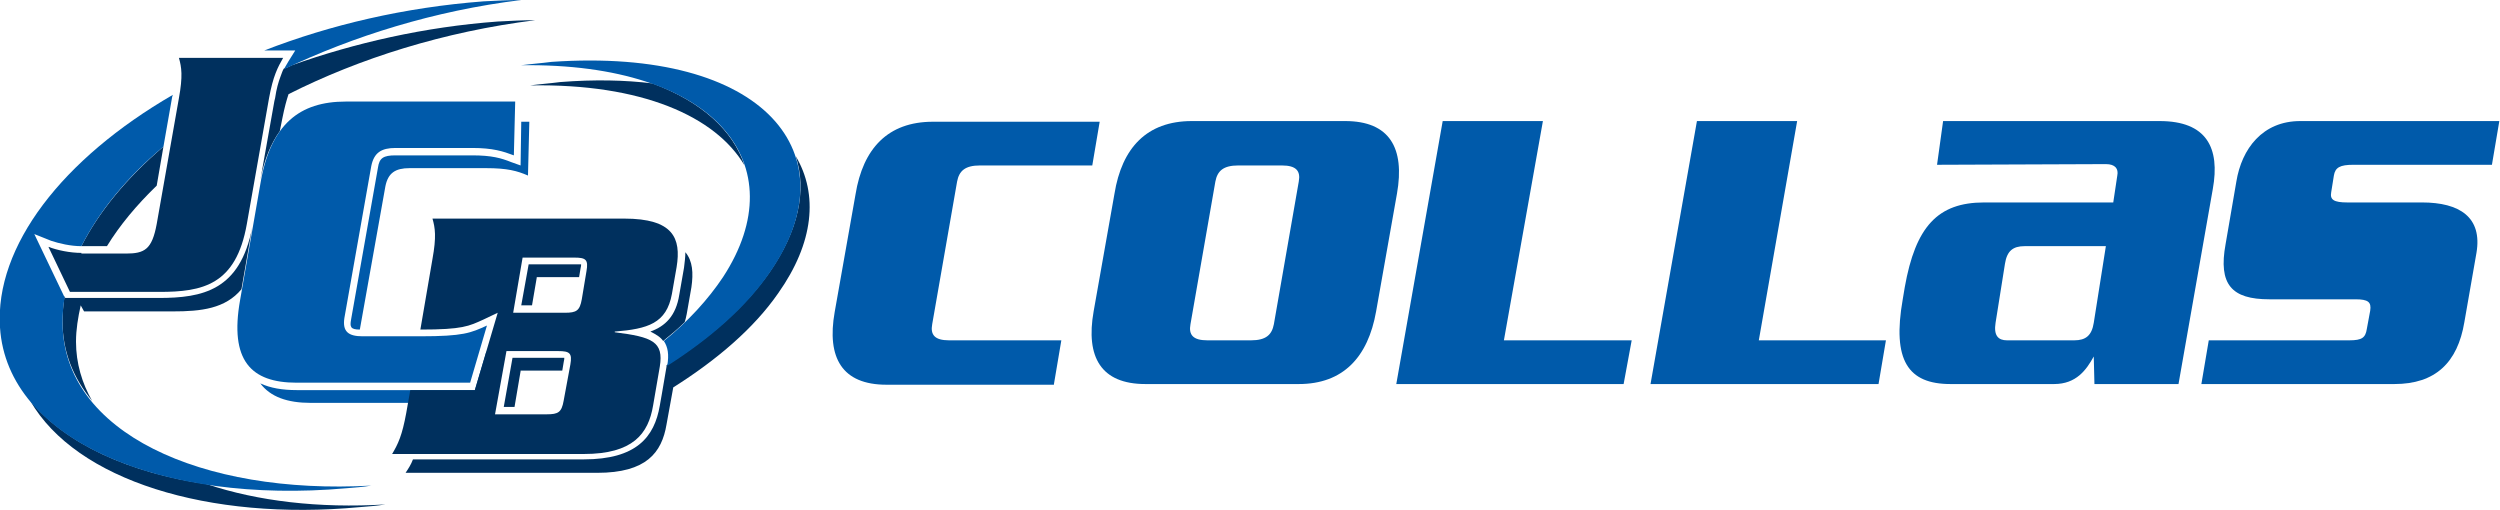
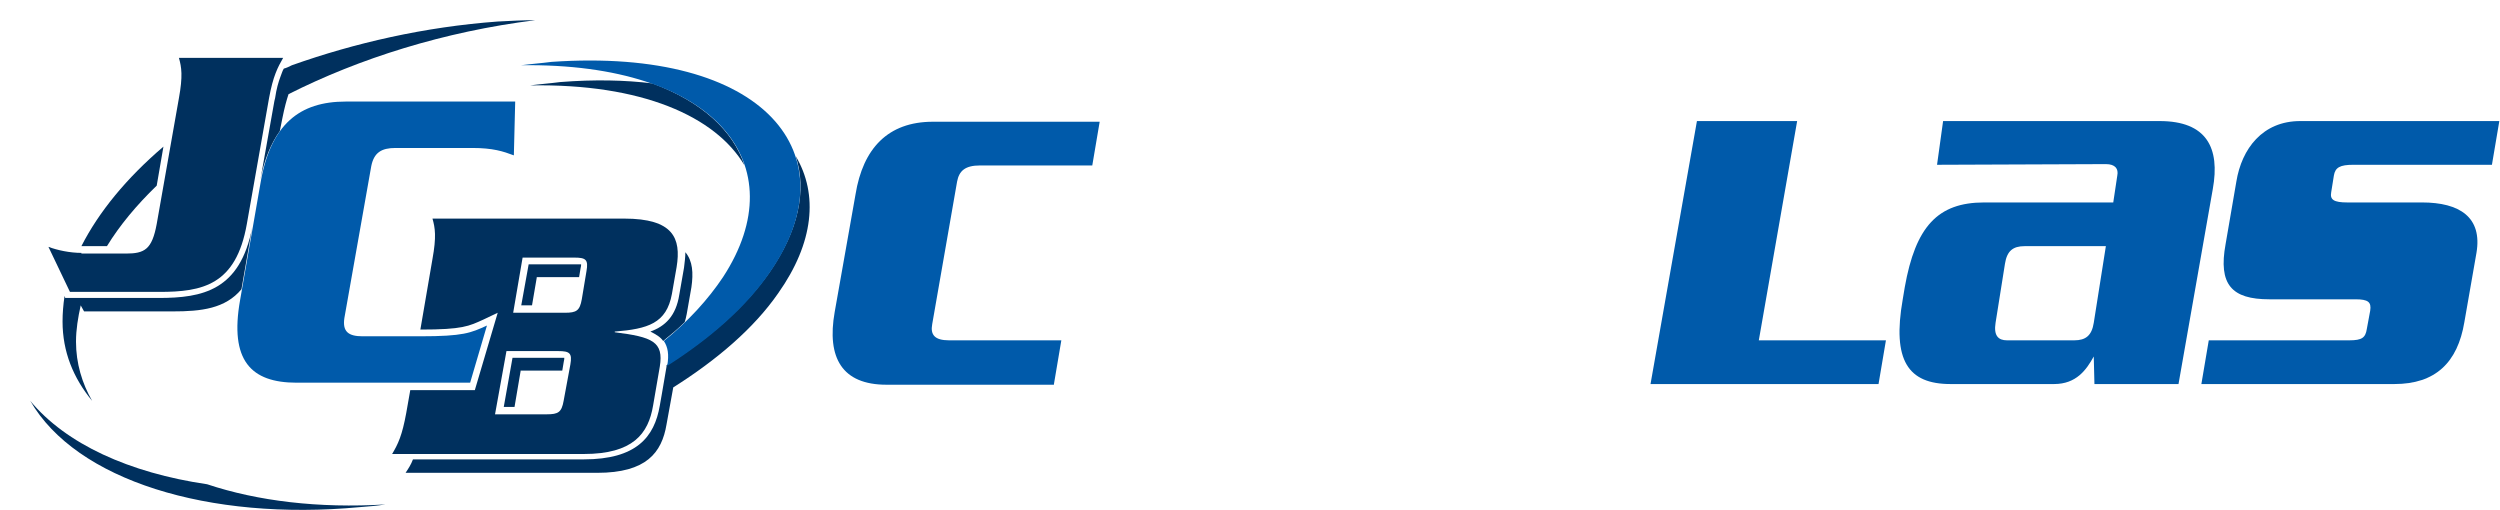
<svg xmlns="http://www.w3.org/2000/svg" version="1.1" id="Layer_1" x="0px" y="0px" viewBox="0 0 371.7 75.9" style="enable-background:new 0 0 371.7 75.9;" xml:space="preserve">
  <style type="text/css">
	.st0{fill-rule:evenodd;clip-rule:evenodd;fill:#005AAA;}
	.st1{fill-rule:evenodd;clip-rule:evenodd;fill:#00305E;}
	.st2{fill:#00305E;}
	.st3{fill:#005AAA;}
</style>
  <g>
-     <path class="st0" d="M72.3,52.3c0.7-0.2,1.4-0.5,2.2-0.9L72,59.9H46.2c-3.5,0-6-0.9-7.5-2.9c1.5,0.7,3.3,1,5.4,1h26.5L72.3,52.3   L72.3,52.3z M78.7,18.1l-0.2,8c-1.6-0.7-3.1-1.1-6.2-1.1H60.9c-2.1,0-3.2,0.7-3.6,2.7L53.5,49c-1.4,0-1.5-0.4-1.3-1.5l4-22.6   c0.2-1.4,0.8-1.8,2.6-1.8h11.4c2.9,0,4.3,0.4,5.8,1l1.4,0.5l0.1-6.5H78.7L78.7,18.1z" />
    <path class="st1" d="M75.3,52.2l-1.7,9.4h7.7c1.7,0,2.2-0.3,2.5-2l1-5.4c0.3-1.7-0.1-2-1.8-2H75.3L75.3,52.2z M77.7,38.3l-1.4,8.2   H84c1.7,0,2.2-0.3,2.5-2l0.7-4.2c0.3-1.7-0.1-2-1.8-2H77.7L77.7,38.3z M60.4,61.4l0.6-3.4h9.6L74,46.5l-2.1,1   c-2.2,1-3.1,1.5-9.4,1.5l1.8-10.5c0.6-3.3,0.4-4.6,0-6h28.5c7.3,0,8.5,2.9,7.8,7.2l-0.7,4c-0.8,4.4-3.6,5.2-8.5,5.6l0,0.1   c5.6,0.7,7.3,1.4,6.7,5.1l-1,5.8c-0.7,4.2-3,7.2-10.3,7.2H58.3C59.2,66,59.8,64.7,60.4,61.4L60.4,61.4z" />
    <path class="st2" d="M101.9,37.5c1.1,1.3,1.2,3.1,0.9,5.2l-0.7,4c-0.1,0.5-0.2,0.9-0.3,1.2c-1,1-2.1,1.9-3.2,2.8   c-0.4-0.6-1.1-1-1.9-1.4c2.2-0.8,3.8-2.3,4.3-5.5l0.7-4C101.8,39,101.9,38.2,101.9,37.5L101.9,37.5z M79.8,41.3l-0.7,4.1h-1.6   l1.1-6.1h6.9c0.3,0,0.7,0,0.9,0c0,0.1,0,0.3-0.1,0.7l-0.2,1.2H79.8L79.8,41.3z M77.4,55.2l-0.9,5.3h-1.6l1.3-7.3H83   c0.3,0,0.7,0,0.9,0c0,0.1,0,0.3-0.1,0.7l-0.2,1.2H77.4L77.4,55.2z M110.7,24.6c-4.3-7.3-15.3-12.2-31.9-11.9c1.5-0.2,3-0.3,4.5-0.5   c5.1-0.4,9.6-0.3,13.7,0.2C104.3,15.1,109,19.4,110.7,24.6L110.7,24.6z M115.7,43.6c-3.6,5.2-9.1,9.9-15.6,14l-1,5.5   c-0.7,4.2-3,7.2-10.3,7.2H60.3c0.4-0.6,0.8-1.2,1.1-2h25.4c7.8,0,10.5-3.3,11.3-8l0.3-1.7l0.7-4.1l0-0.2c0.2-0.1,0.3-0.2,0.5-0.3   c6.2-4,11.3-8.5,14.8-13.5c4.3-6.2,5.6-12.2,3.9-17.3C121.7,28.9,121,36.1,115.7,43.6L115.7,43.6z" />
    <path class="st2" d="M30.8,72c7.5,2.5,16.6,3.6,26.5,3c-1.2,0.2-2.5,0.3-3.8,0.4c-22.5,2.1-42.2-4-49-15.8   C9.8,66,19.2,70.3,30.8,72L30.8,72z M23.3,27.6c-3,2.9-5.5,5.9-7.4,9h-3.8c2.6-5.1,6.7-10.1,12.2-14.8L23.3,27.6L23.3,27.6z    M35.9,43c-2.4,2.9-6,3.3-10.2,3.3H12.5L12,45.4c-0.4,1.8-0.7,3.6-0.7,5.4c0,3.2,0.9,6.2,2.4,8.8c-2.8-3.4-4.4-7.3-4.4-11.8   c0-1.2,0.1-2.5,0.3-3.8l0.1,0.3h1.8h0.8h11.3c6.5,0,12.1-1.1,13.9-10.5L35.9,43L35.9,43z M43.4,9.7C52.7,6.4,63.1,4,74,3.2   C75.9,3.1,77.8,3,79.6,3C66,4.7,53.4,8.7,42.9,14c-0.3,0.9-0.6,2-0.9,3.5l-0.4,2c-1.3,1.8-2.3,4.2-2.9,7.3l2.1-11.8l0.1-0.4   c0.2-1.4,0.5-2.4,0.8-3.2c0.2-0.5,0.3-0.9,0.5-1.2C42.6,10.1,43,9.9,43.4,9.7L43.4,9.7z" />
-     <path class="st3" d="M39.3,7.5c9.8-3.8,20.8-6.4,32.6-7.3C73.8,0.1,75.7,0,77.5,0c-13,1.6-25,5.4-35.3,10.3   c0.2-0.4,0.5-0.8,0.7-1.2l1-1.6H39.3L39.3,7.5z M0,48.7c-0.8-12.1,9.3-25.1,25.7-34.6l-0.1,0.3l-1.3,7.4   c-5.5,4.6-9.6,9.7-12.2,14.8h0c-1.6,0-3.3-0.4-4.5-0.8l-2.5-1l4.5,9.4c-0.2,1.3-0.3,2.5-0.3,3.8c0.1,16.3,20.6,25.6,45.9,24.2   c-1.2,0.2-2.5,0.3-3.8,0.4C24.2,75,1.1,65.6,0,48.7L0,48.7z" />
    <path class="st2" d="M12.1,37.6c-1.7,0-3.6-0.4-4.9-0.9l3.2,6.7h13.3c6.4,0,11.4-1,13-10.1l3.3-18.7c0.6-3.3,1.3-4.6,2.1-6H26.6   c0.4,1.4,0.6,2.7,0,6l-3.3,18.7c-0.7,3.8-1.8,4.4-4.6,4.4H12.1L12.1,37.6z" />
-     <path class="st3" d="M76.6,15.1H51.4c-6.8,0-11.2,3.3-12.7,12.3l-3,17.2c-1.6,9,1.6,12.3,8.4,12.3h25.8l2.5-8.5   C70,49.5,68.9,50,62.5,50h-8.6c-2.1,0-3-0.7-2.7-2.7l4-22.6c0.4-2,1.5-2.7,3.6-2.7h11.4c3.1,0,4.6,0.5,6.2,1.1L76.6,15.1L76.6,15.1   z" />
+     <path class="st3" d="M76.6,15.1H51.4c-6.8,0-11.2,3.3-12.7,12.3l-3,17.2c-1.6,9,1.6,12.3,8.4,12.3h25.8l2.5-8.5   C70,49.5,68.9,50,62.5,50h-8.6c-2.1,0-3-0.7-2.7-2.7l4-22.6c0.4-2,1.5-2.7,3.6-2.7h11.4c3.1,0,4.6,0.5,6.2,1.1L76.6,15.1L76.6,15.1   " />
    <path class="st3" d="M114.4,40.6c-3.5,5.1-8.9,9.8-15.2,13.8c0.3-1.7,0.1-2.8-0.5-3.7c3.6-2.9,6.6-6.2,8.8-9.5   c10.9-16.7-1-31.9-30-31.5c1.5-0.2,3-0.3,4.5-0.5C113.8,7,126.7,23,114.4,40.6L114.4,40.6z" />
    <path class="st3" d="M156.7,57.1l1.1-6.5h-16.7c-2.1,0-2.8-0.8-2.5-2.4l3.7-21.2c0.3-1.6,1.2-2.4,3.4-2.4h16.7l1.1-6.5h-24.8   c-6.7,0-10.4,4-11.5,10.8l-3.1,17.5c-1.2,6.8,1.1,10.8,7.7,10.8H156.7L156.7,57.1z" />
-     <path class="st0" d="M204.6,46.3l3.1-17.5c1.2-6.8-1.1-10.8-7.7-10.8h-22.8c-6.7,0-10.4,4-11.5,10.8l-3.1,17.5   c-1.2,6.8,1.1,10.8,7.7,10.8h22.8C199.7,57.1,203.4,53.1,204.6,46.3L204.6,46.3z M189.4,48.2c-0.3,1.6-1.2,2.4-3.4,2.4h-6.5   c-2.1,0-2.8-0.8-2.5-2.4l3.7-21.2c0.3-1.6,1.2-2.4,3.4-2.4h6.5c2.1,0,2.8,0.8,2.5,2.4L189.4,48.2L189.4,48.2z" />
-     <polygon class="st3" points="241.4,57.1 242.6,50.6 223.6,50.6 229.4,18 214.5,18 207.6,57.1 241.4,57.1  " />
    <polygon class="st3" points="279.3,57.1 280.4,50.6 261.5,50.6 267.2,18 252.3,18 245.4,57.1 279.3,57.1  " />
    <path class="st3" d="M366.4,47.9l1.8-10.3c0.9-5.3-2.5-7.5-8.1-7.5H349c-2,0-2.6-0.4-2.4-1.5l0.4-2.5c0.2-1.2,0.9-1.6,2.9-1.6h20.6   l1.1-6.5H342c-5.6,0-8.7,4.1-9.5,9l-1.6,9.3c-1.1,6,0.9,8.2,6.5,8.2h12.8c1.9,0,2.4,0.4,2.2,1.7l-0.5,2.7c-0.2,1.3-0.7,1.7-2.6,1.7   h-20.9l-1.1,6.5H356C362.1,57.1,365.4,53.9,366.4,47.9L366.4,47.9z" />
    <path class="st0" d="M323.9,57.1l5.1-29c1.1-6.1-0.9-10.1-7.9-10.1h-32.2l-0.9,6.5l25.1-0.1c1.4,0,1.9,0.7,1.7,1.7l-0.6,4H295   c-6.9,0-10.2,3.6-11.8,12.6l-0.3,1.8c-1.6,9.1,0.8,12.6,7.1,12.6h15.4c3.3,0,4.8-2.1,5.9-4.1l0.1,4.1H323.9L323.9,57.1z M311.3,48   c-0.3,1.9-1.2,2.6-2.9,2.6h-10c-1.3,0-2-0.7-1.7-2.6l1.4-8.8c0.3-1.9,1.2-2.6,2.9-2.6h12.1L311.3,48L311.3,48z" />
  </g>
</svg>